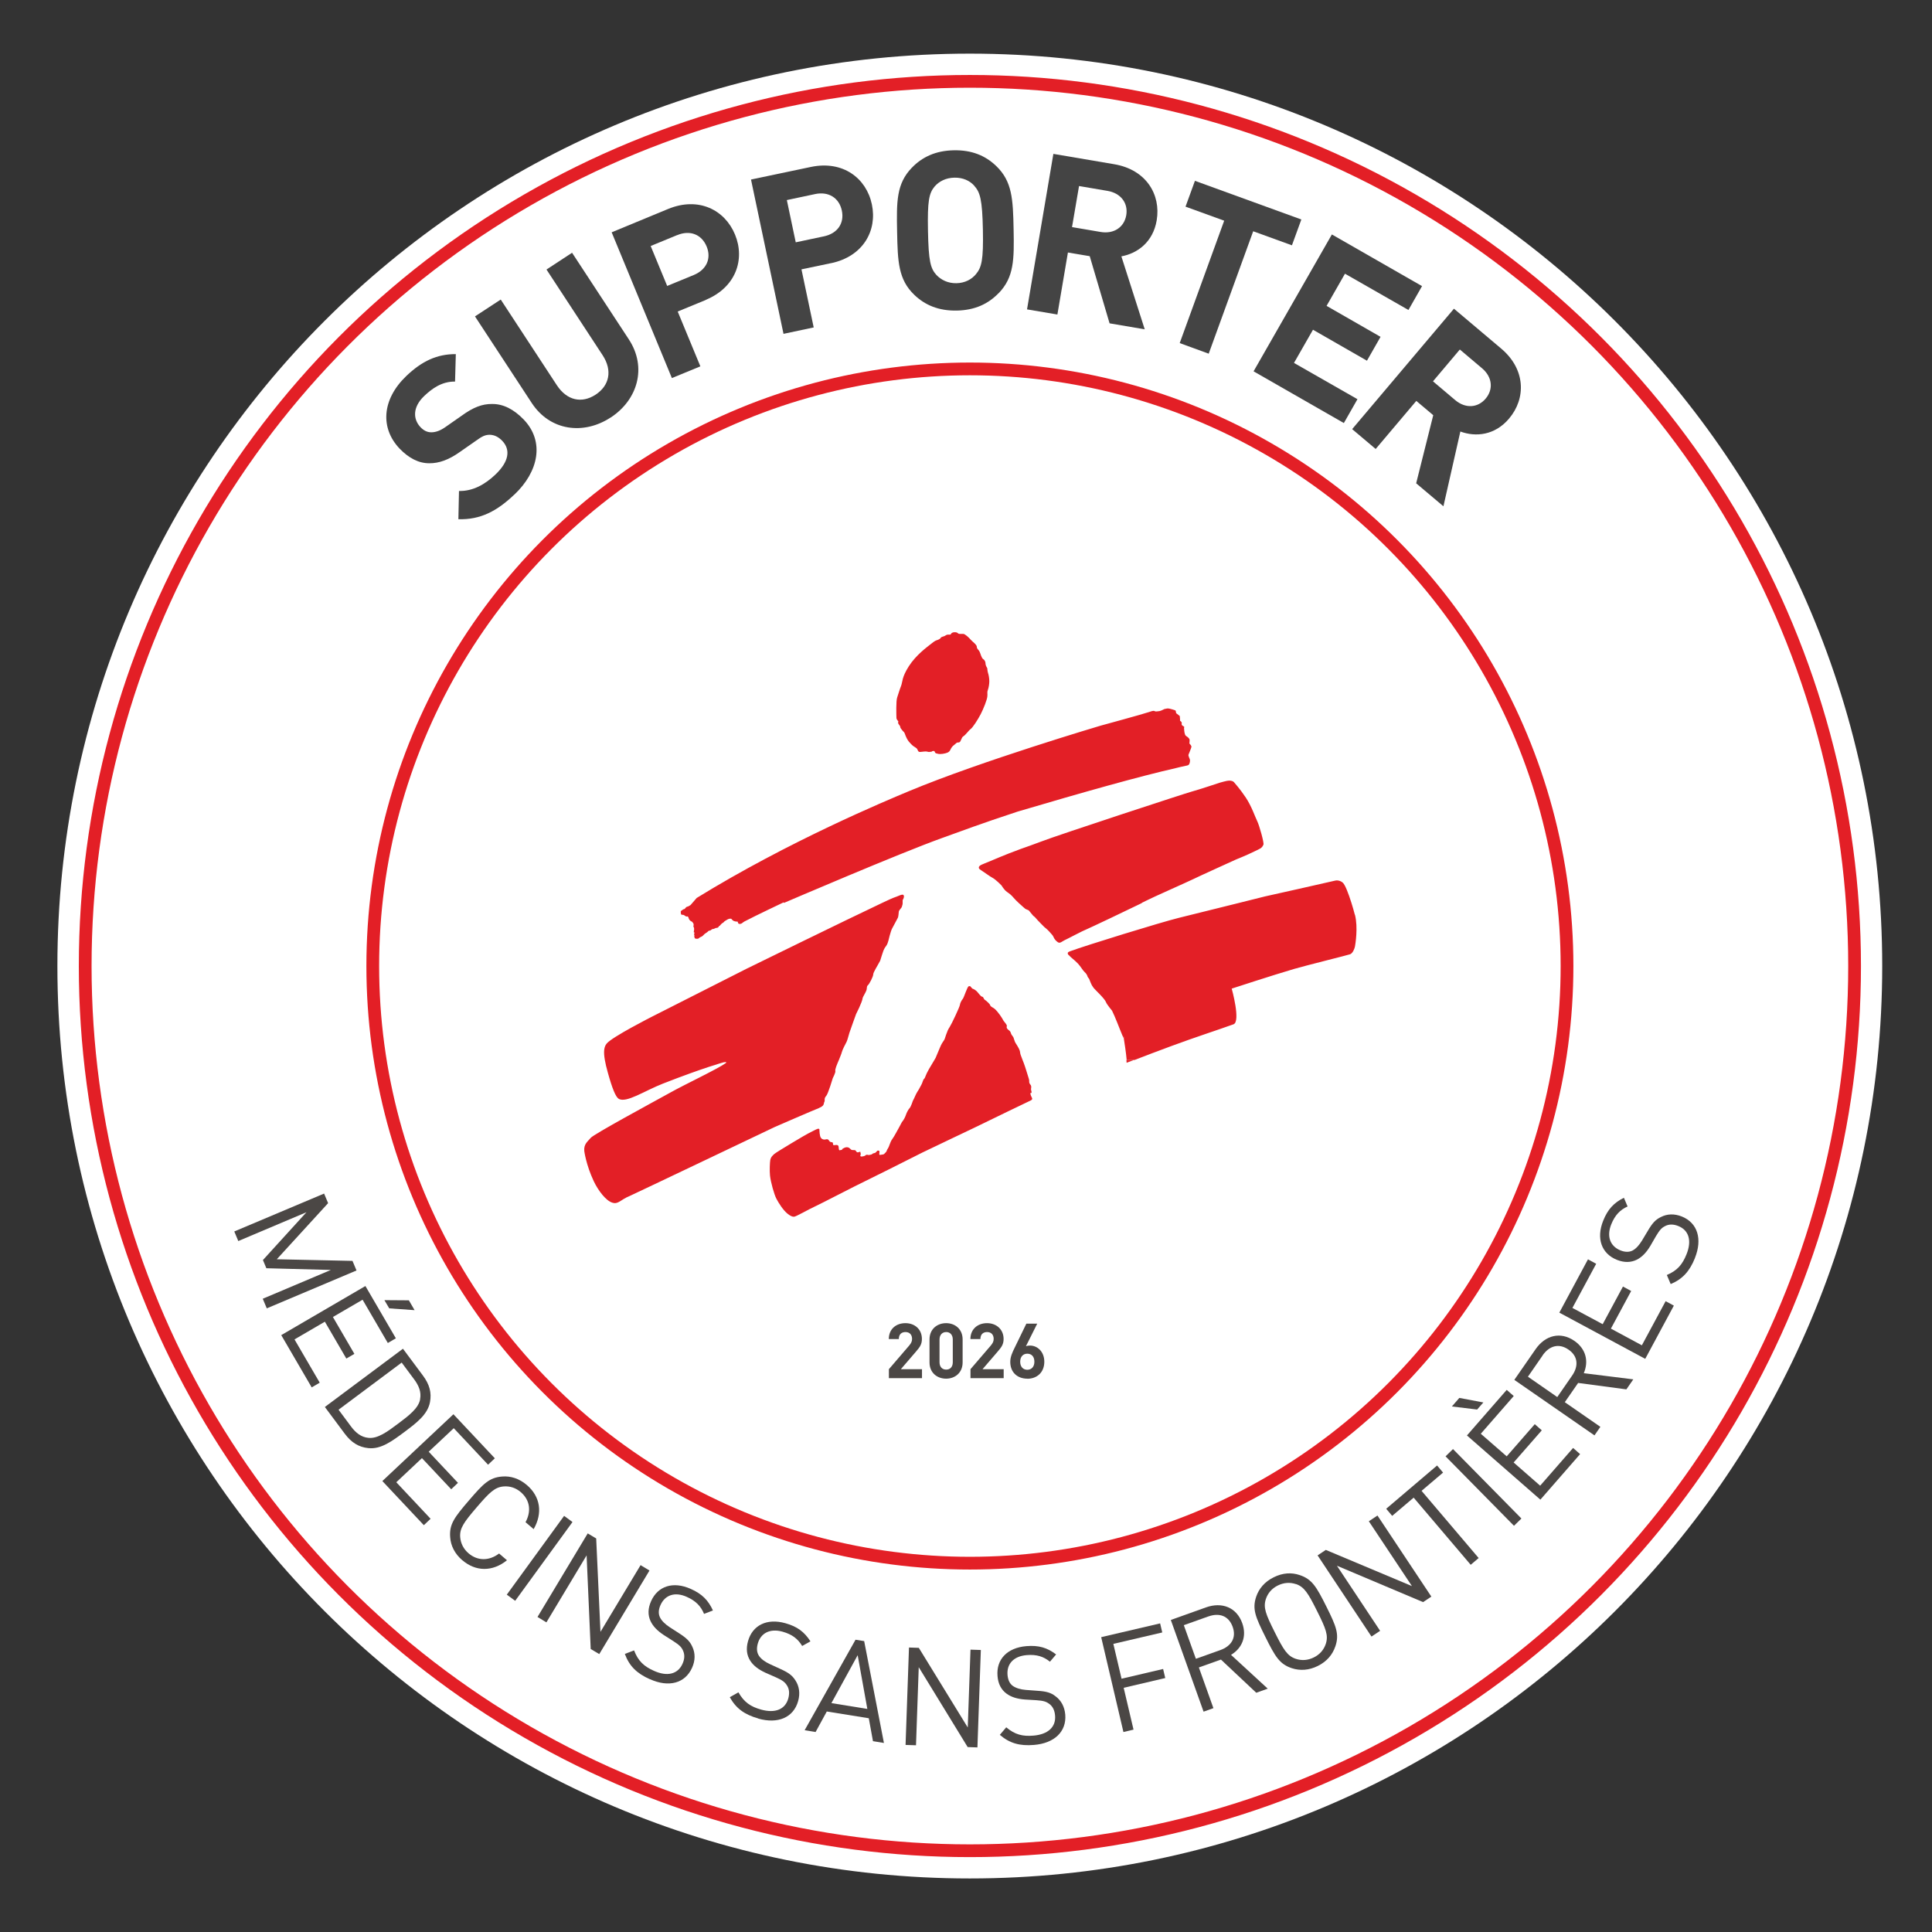
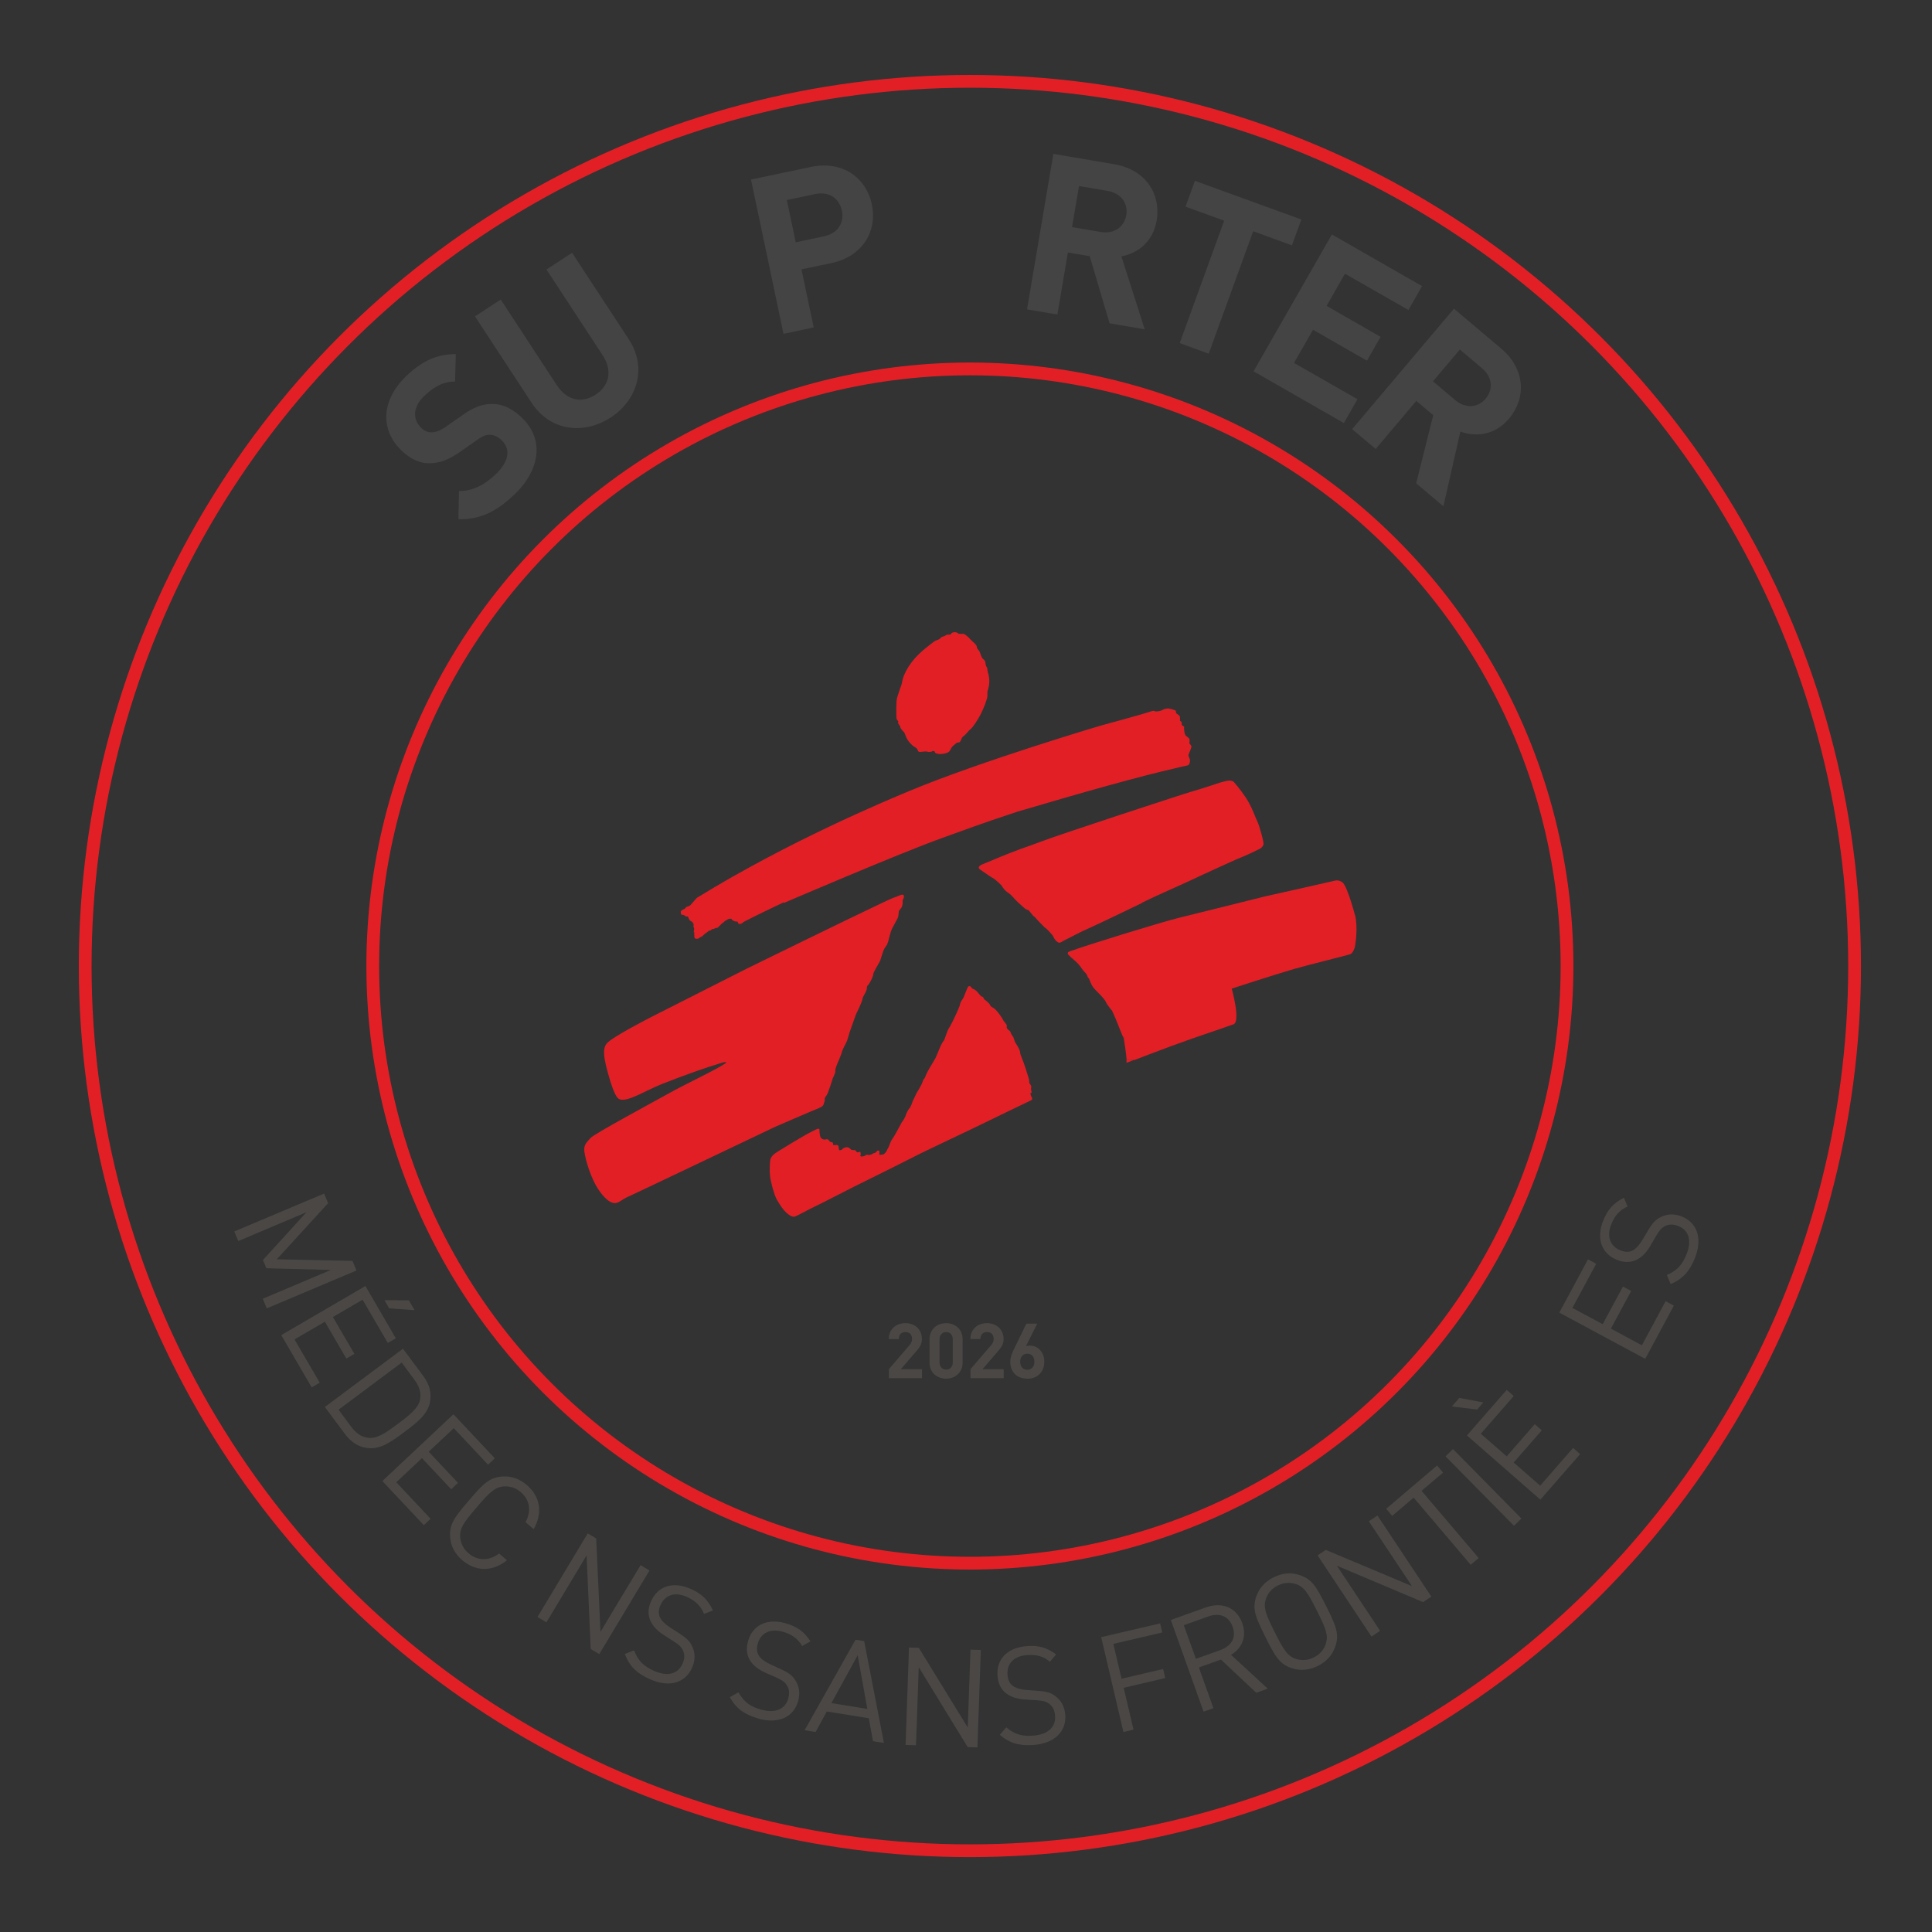
<svg xmlns="http://www.w3.org/2000/svg" id="Layer_2" data-name="Layer 2" viewBox="0 0 225.87 225.87">
  <rect x="0" y="0" width="225.87" height="225.87" fill="#333333" stroke="none" />
  <defs>
    <style>
      .cls-1, .cls-2, .cls-3 {
        fill: none;
      }

      .cls-4 {
        fill: #444;
      }

      .cls-5 {
        fill: #fff;
      }

      .cls-5, .cls-6 {
        fill-rule: evenodd;
      }

      .cls-7 {
        fill: #4b4745;
      }

      .cls-2 {
        stroke-miterlimit: 10;
        stroke-width: 1.49px;
      }

      .cls-2, .cls-3 {
        stroke: #e31f26;
      }

      .cls-3 {
        stroke-miterlimit: 10;
        stroke-width: 1.49px;
      }

      .cls-8 {
        clip-path: url(#clippath-1);
      }

      .cls-6 {
        fill: #e31f26;
      }

      .cls-9 {
        clip-path: url(#clippath);
      }
    </style>
    <clipPath id="clippath">
      <rect class="cls-1" width="225.87" height="225.87" />
    </clipPath>
    <clipPath id="clippath-1">
      <rect class="cls-1" width="225.87" height="225.87" />
    </clipPath>
  </defs>
  <g id="Layer_3" data-name="Layer 3">
    <g>
      <g id="badge">
        <g>
          <g class="cls-9">
            <g>
-               <path class="cls-5" d="M220.05,112.94c0-58.91-47.76-106.67-106.67-106.67S6.71,54.02,6.71,112.94s47.76,106.67,106.67,106.67,106.67-47.76,106.67-106.67" />
              <path class="cls-6" d="M120.6,127.77c.02-.23-.09-.32-.06-.49.08-.43-.09-.44-.17-.61-.1-.23,0-.24-.08-.52-.12-.39-.45-1.48-.59-1.84-.05-.12-.1-.27-.16-.41h0c-.08-.22-.16-.43-.21-.56-.08-.22-.05-.29-.1-.47-.14-.44-.49-.88-.57-1.06s-.15-.49-.2-.57c-.05-.08-.22-.28-.25-.38-.02-.1-.09-.26-.17-.34-.08-.08-.35-.23-.35-.42s.07-.15-.04-.33c-.1-.18-.31-.37-.39-.54-.08-.18-.56-.93-.99-1.3-.15-.13-.46-.23-.51-.41s-.39-.44-.47-.52c-.08-.08-.18-.1-.24-.2-.05-.09-.1-.24-.2-.27-.18-.04-.22-.14-.22-.14,0,0-.17-.16-.3-.34-.13-.18-.39-.38-.54-.43-.16-.05-.13-.07-.28-.23-.09-.1-.06-.12-.25-.09-.18.03-.55,1.31-.71,1.49-.15.18-.3.47-.33.7-.03.24-.98,2.26-1.19,2.57-.21.31-.28.52-.43.93s-.13.48-.26.66c-.13.18-.28.4-.46.84l-.5,1.19s-.04.07-.11.19h0c-.13.22-.37.63-.66,1.11-.44.75-.42,1.01-.57,1.14s-.18.47-.34.73c-.15.26-.26.51-.44.77-.18.26-.36.77-.54,1.08,0,0-.22.68-.37.84-.15.15-.36.55-.44.8s-.26.59-.39.74c-.13.15-.17.31-.38.67s-.57,1.08-.83,1.43-.33.83-.51,1.09-.1.33-.28.48c-.18.16-.12.2-.37.23-.26.02-.37.13-.35-.11.03-.23.04-.35-.09-.35s-.1-.04-.26.14c-.15.18-.18.11-.38.19s.02.08-.31.15c-.33.08-.21,0-.4,0s-.14.12-.38.17c-.23.05-.4.08-.4-.08s.09-.02.04-.22c-.05-.21,0-.25-.14-.2-.16.05-.26.1-.36-.03s-.06-.15-.22-.18c-.15-.02-.3.02-.4-.06s-.18-.21-.36-.26c-.18-.05-.35,0-.56.12-.21.1-.07.18-.22.18s-.23.12-.28-.06c-.05-.18,0-.41-.13-.48-.13-.08-.22-.02-.43-.02s-.08-.12-.16-.27c-.08-.16-.13,0-.33-.14-.21-.16-.07-.16-.21-.24-.13-.08-.25-.02-.41,0-.19,0-.36-.07-.46-.24-.14-.24-.15-.81-.15-.91s-.05-.14-.21-.11c-.15.03-1.01.51-1.14.56s-3.69,2.16-3.94,2.39-.4.39-.46.7c-.05.31-.09,1.25-.03,1.82.09.8.49,2.22.75,2.71s.79,1.35,1.33,1.77c.29.22.49.33.72.33s1.72-.87,2.47-1.21c.74-.34,4.14-2.11,4.58-2.32.44-.2,7.61-3.78,7.95-3.97.34-.18,6.92-3.29,7.25-3.47s5.28-2.55,5.38-2.6.27-.12.21-.29c-.06-.19-.21-.32-.19-.62M132.59,123.91h-.9c0,.12.02.23.02.34,0,0,.34-.13.88-.34M95.75,129.53c.68-.26.51-.52.63-.72.1-.18-.09-.36.22-.7.21-.22.76-2.06.76-2.06,0,0,.35-.68.3-.83-.06-.19.19-.78.42-1.31h0c.15-.38.3-.73.34-.91.06-.27.45-1,.55-1.19.1-.19.21-.66.34-1.08.11-.34.78-2.19.78-2.19,0,0,.7-1.35.76-1.84.02-.16.39-.71.46-.97.06-.26,0-.42.16-.55.16-.13.62-1.01.62-1.26s.49-.99.81-1.6c.34-1.06.38-1.32.7-1.73.25-.33.32-.91.42-1.23.1-.33.19-.7.36-.96.16-.26.47-.91.57-1.07.1-.16.1-.56.13-.75.03-.2.31-.4.36-.58.07-.27.08-.22.09-.36v-.4c.07-.15.22-.36.12-.57-.11-.23-.62.11-1.25.31-.11.04-.57.25-1.27.58h0c-4.01,1.89-15.86,7.7-15.86,7.7l-11.07,5.61s-4.63,2.35-5.27,3.13c-.32.38-.38.96-.22,1.9h0c.07.42.19.92.35,1.49.52,1.88.92,2.84,1.26,3.06.87.56,3.04-.93,5.17-1.76,4.75-1.86,7.08-2.49,7.08-2.49,0,0,.55-.11.26.1-1.02.72-4.71,2.45-6.46,3.43-2.26,1.25-8.98,4.88-9.31,5.3-.34.42-.83.71-.75,1.54,0,0,.2,1.59,1.1,3.51.55,1.16,1.45,2.3,2.17,2.52.71.23.94-.33,2.04-.78.34-.14,16.95-8.06,16.95-8.06,0,0,4.55-1.98,5.23-2.24M158.39,106.93c-.11-.44-.25-.91-.39-1.36h0c-.34-1.09-.73-2.09-.98-2.34-.2-.21-.6-.37-.96-.27-.36.1-8.17,1.84-8.17,1.84,0,0-1.35.34-3.08.77h0c-2.64.66-6.14,1.53-7.01,1.74-2.14.53-10.95,3.25-12.6,3.87-.09.04-.39.1-.37.28s.12.17.24.32c.11.15.5.4.96.88.32.34.56.8.77.98.2.18.3.36.34.51.04.14.16.21.2.31.04.1.07.19.17.43s.17.37.34.6c.16.22,1.3,1.24,1.46,1.69.09.25.7.98.7.98,0,0,.17.37.28.61.37.84,1,2.56,1.09,2.6-.04-.28-.06-.38,0-.15.02.11.02.15,0,.15.08.53.27,1.7.34,2.56h.9c1.1-.42,2.98-1.15,4.36-1.65,2.81-1.04,5.32-1.84,7.23-2.53.87-.32-.21-4.17-.21-4.17,0,0,4.86-1.59,7.29-2.3,1.4-.41,6.34-1.63,6.56-1.72.32-.13.52-.69.56-.91s.38-2.2,0-3.7M91.65,105.56s13.52-5.81,18.52-7.6c2.66-.95,4.06-1.51,8.78-3.07,7.78-2.3,14.25-4.12,18.51-5.09,0,0,.95-.24,1.16-.27s.31-.07.38-.15.16-.4.11-.58-.21-.44-.16-.58c.05-.13.33-.79.34-.91.02-.11-.15-.3-.21-.35-.07-.05.05-.41-.03-.56-.08-.15-.26-.28-.41-.38-.15-.1-.2-.63-.2-.72s-.02-.22-.02-.22c0,0,.1-.06-.02-.15-.12-.08-.24-.11-.25-.25-.02-.13.04-.12,0-.22-.05-.1-.12-.16-.17-.18s0-.13-.03-.3c0-.16-.03-.28-.03-.28l-.36-.28c-.07-.05-.07-.08-.08-.18-.02-.1,0-.16-.12-.21-.12-.05-.54-.16-.54-.16,0,0-.3-.08-.43-.03-.13.05-.2,0-.38.11-.18.1-.43.2-.59.2s-.26.06-.4,0c-.13-.05-.11-.11-.71.1-.59.21-5.65,1.59-5.65,1.59,0,0-13.89,4.11-22.34,7.63-2.78,1.16-14.11,5.88-24.87,12.51l-.72.83s-.16.1-.24.14c-.08.05-.2.03-.3.14-.09.11-.14.19-.22.2-.08,0-.14.06-.24.13-.09.06-.17.09-.14.25s0,.27.13.27.25.03.3.08.19.14.28.13c.09-.02.12-.02.17.08.05.09.06.26.2.38.14.13.24.11.3.22.06.11.14.14.12.3s-.03.23,0,.26c.05.03.05.06.06.2.02.14-.08.39-.02.41.06.02.06-.02.06.09s-.06.06-.06.12.06.1.06.1c0,0-.02.05-.02.16s.08.24.08.24c.14.06.38.06.45-.02.08-.08.11-.11.31-.19s.29-.3.52-.42c.23-.12.3-.3.42-.28.12.02.28-.2.39-.19.11.02.27-.11.39-.13.12,0,.21-.03.27-.11s.08-.14.14-.14,0-.03.12-.13c.11-.09.13-.17.22-.19.09-.02.17-.19.33-.27.16-.08.33-.24.55-.24s.1.02.27.16c.16.14.19.12.38.17.19.05.22-.06.25.08s.09.24.3.2c.2-.03.26-.17.47-.28,1.31-.69,4.59-2.24,4.59-2.24M133.47,105.56c.29-.14.48-.24.57-.28.56-.3,4.94-2.24,5.46-2.5.51-.26,4.99-2.29,4.99-2.29,0,0,1.28-.51,2.18-.96.63-.31.85-.34,1.04-.79.09-.21-.5-2.29-.72-2.72s-.66-1.75-1.34-2.77c-.69-1.03-1.29-1.69-1.39-1.81-.1-.12-.33-.18-.58-.18s-1.06.24-1.06.24c0,0-2.62.87-3.25,1.03-.63.16-15.68,5.09-17.66,5.86-1.97.76-2.43.79-6.03,2.32-.8.34-1.22.43-1.25.71,0,.17.13.22.36.38.32.2.99.7,1.22.81.42.22,1.08.91,1.08.91,0,0,.28.5.63.75.36.26.43.28.89.81.11.13.29.3.48.48h0c.37.35.79.7.79.7l.39.17.52.63s.22.15.35.33c.13.17.95.99.95.99,0,0,.34.26.56.51.21.26.43.43.51.64s.26.46.52.63c.26.17.49-.11.78-.24.3-.13,2.21-1.15,2.56-1.27.22-.08,4.82-2.26,6.49-3.08M104.99,84.44c0,.15.08.24.21.41.09.12,0,.2.17.38.16.18.06.12.29.34.14.13.14.35.35.75.22.4.27.4.46.62.22.24.37.34.59.47.33.19.16.52.53.5.36-.03.64-.1.89-.02.21.06.1,0,.36,0s-.09-.04.25-.09c.32-.04.07.26.47.3,0,0,.22.1.66.03.43-.07.74-.16.87-.44.25-.54.45-.55.65-.76.19-.2.24-.08.42-.15s.24-.56.44-.68c.32-.2.63-.69.88-.87s.85-1.11,1.18-1.75.74-1.68.77-2.06c.04-.37-.05-.47.06-.76s.17-.74.17-1.03-.07-.73-.15-.95c-.07-.22-.09-.56-.09-.56,0,0-.2-.32-.2-.5s-.05-.42-.27-.56c-.22-.15-.29-.59-.43-.88-.15-.29-.32-.3-.32-.56s-.55-.63-.73-.85-.66-.66-.84-.66-.19,0-.42,0-.22-.13-.37-.17c-.14-.04-.47-.06-.63.12-.07.18-.18.13-.36.13s-.29.09-.43.17c-.15.07-.37.08-.45.22-.07.14-.35.24-.49.28-.15.04-.47.27-.78.53-.3.25-1.59,1.16-2.45,2.5-.84,1.32-.72,1.81-.9,2.28-.21.53-.32.97-.46,1.36-.15.4-.1,2.06-.09,2.37,0,.28.23.36.23.5" />
            </g>
          </g>
          <g class="cls-8">
            <g>
              <circle class="cls-2" cx="113.39" cy="112.94" r="103.43" />
              <circle class="cls-3" cx="113.39" cy="112.94" r="69.81" />
            </g>
          </g>
          <g>
            <path class="cls-7" d="M103.92,161.12v-1.05l2.38-2.77c.23-.28.33-.48.33-.77,0-.48-.28-.8-.77-.8-.39,0-.78.2-.78.82h-1.17c0-1.17.85-1.86,1.94-1.86s1.93.71,1.93,1.85c0,.62-.24.95-.68,1.46l-1.78,2.07h2.47v1.05h-3.88Z" />
            <path class="cls-7" d="M110.61,161.18c-1.04,0-1.94-.68-1.94-1.9v-2.69c0-1.22.91-1.9,1.94-1.9s1.93.68,1.93,1.9v2.69c0,1.22-.9,1.9-1.93,1.9ZM111.39,156.6c0-.54-.31-.87-.77-.87s-.78.33-.78.87v2.66c0,.54.31.86.78.86s.77-.32.77-.86v-2.66Z" />
            <path class="cls-7" d="M113.46,161.12v-1.05l2.38-2.77c.23-.28.33-.48.33-.77,0-.48-.28-.8-.77-.8-.39,0-.78.2-.78.82h-1.17c0-1.17.86-1.86,1.94-1.86s1.94.71,1.94,1.85c0,.62-.24.95-.68,1.46l-1.78,2.07h2.47v1.05h-3.89Z" />
            <path class="cls-7" d="M120.1,161.18c-1.13,0-1.99-.71-1.99-1.97,0-.58.25-1.12.54-1.7l1.34-2.76h1.27l-1.32,2.64c.15-.06.32-.08.48-.08.86,0,1.67.71,1.67,1.89,0,1.25-.86,1.99-1.99,1.99h0ZM120.1,158.26c-.48,0-.83.34-.83.94s.35.94.83.94.83-.34.83-.94-.33-.94-.83-.94Z" />
          </g>
          <path class="cls-4" d="M60.14,57.81c-2.02,1.93-3.96,2.97-6.55,2.89l.07-3.3c1.64.04,3.06-.78,4.27-1.93,1.55-1.48,1.8-2.87.79-3.93-.43-.45-.92-.7-1.46-.71-.5,0-.87.15-1.62.7l-1.82,1.27c-1.34.96-2.49,1.37-3.64,1.36-1.23,0-2.38-.59-3.46-1.71-2.27-2.38-2.1-5.73.78-8.49,1.83-1.75,3.6-2.57,5.79-2.56l-.09,3.21c-1.59-.02-2.73.86-3.61,1.69-1.38,1.32-1.3,2.72-.43,3.64.34.36.76.61,1.28.6.5,0,1.07-.2,1.7-.66l1.82-1.27c1.37-1,2.43-1.39,3.55-1.38,1.33-.02,2.57.63,3.72,1.82,2.47,2.58,1.73,6.09-1.08,8.76h0Z" />
          <path class="cls-4" d="M71.39,48.81c-3.16,2.07-7.08,1.57-9.22-1.69l-6.64-10.13,3.01-1.97,6.57,10.03c1.17,1.77,2.9,2.15,4.52,1.09s1.99-2.82.83-4.6l-6.57-10.03,2.99-1.96,6.64,10.13c2.14,3.27,1.04,7.06-2.12,9.13h0Z" />
-           <path class="cls-4" d="M82.51,35.07l-3.28,1.35,2.65,6.41-3.33,1.37-7.04-17.04,6.6-2.73c3.55-1.46,6.62.09,7.82,2.99s.11,6.18-3.43,7.64ZM79.18,27.48l-3.11,1.28,1.93,4.67,3.11-1.28c1.5-.62,2.08-1.95,1.5-3.34s-1.92-1.95-3.44-1.32h0Z" />
          <path class="cls-4" d="M97.18,30.76l-3.48.73,1.43,6.79-3.53.75-3.8-18.04,6.99-1.47c3.75-.79,6.49,1.3,7.14,4.37s-1.02,6.09-4.77,6.88h0ZM95.29,22.69l-3.3.7,1.04,4.94,3.3-.7c1.59-.34,2.4-1.53,2.09-3.01-.31-1.47-1.53-2.27-3.14-1.93h0Z" />
-           <path class="cls-4" d="M116.75,34.27c-1.22,1.26-2.76,1.99-4.88,2.04-2.12.04-3.72-.63-4.98-1.84-1.87-1.8-1.94-3.87-2.01-7.39-.07-3.53-.08-5.6,1.72-7.47,1.22-1.26,2.79-2,4.91-2.04,2.12-.04,3.7.63,4.96,1.84,1.87,1.8,1.96,3.87,2.03,7.39.07,3.53.06,5.6-1.74,7.47h0ZM113.9,21.71c-.53-.59-1.33-.96-2.32-.94-.99.02-1.78.42-2.31,1.03-.66.79-.85,1.67-.78,5.2s.29,4.37.98,5.14c.56.59,1.36.99,2.35.97s1.78-.45,2.28-1.06c.66-.79.88-1.65.81-5.17-.07-3.53-.32-4.4-1.01-5.16h0Z" />
          <path class="cls-4" d="M129.72,37.8l-2.32-7.85-2.55-.43-1.23,7.25-3.55-.6,3.08-18.18,7.12,1.21c3.71.63,5.47,3.53,4.96,6.56-.43,2.55-2.26,3.87-4.13,4.21l2.73,8.53-4.11-.7h0ZM129.5,22.32l-3.35-.57-.82,4.8,3.35.57c1.55.26,2.75-.56,2.99-1.96s-.62-2.57-2.17-2.84Z" />
          <path class="cls-4" d="M146.51,27.04l-5.2,14.31-3.39-1.24,5.2-14.31-4.52-1.64,1.1-3.02,12.44,4.52-1.1,3.02-4.52-1.64h0Z" />
          <path class="cls-4" d="M146.55,43.42l9.16-16.01,10.54,6.04-1.59,2.79-7.42-4.24-2.15,3.76,6.31,3.62-1.59,2.79-6.31-3.62-2.22,3.88,7.42,4.24-1.59,2.79-10.54-6.04h0Z" />
          <path class="cls-4" d="M165.57,56.48l1.99-7.94-1.98-1.67-4.75,5.62-2.75-2.32,11.9-14.08,5.52,4.66c2.87,2.42,2.92,5.82.93,8.18-1.67,1.98-3.91,2.18-5.7,1.52l-1.98,8.74-3.19-2.69h0ZM173.26,43.05l-2.59-2.19-3.14,3.72,2.59,2.19c1.21,1.02,2.65.92,3.57-.17s.78-2.53-.43-3.55h0Z" />
        </g>
      </g>
      <g>
        <path class="cls-7" d="M30.71,151.84l7.97-3.37-7.54-.2-.4-.96,5.09-5.59-7.97,3.37-.47-1.12,10.5-4.43.47,1.12-6,6.56,8.85.19.47,1.12-10.49,4.43-.47-1.12Z" />
        <path class="cls-7" d="M32.88,156.09l9.84-5.74,3.56,6.11-.94.55-2.95-5.06-3.47,2.02,2.51,4.31-.94.55-2.51-4.31-3.55,2.07,2.95,5.06-.94.55-3.56-6.11ZM45.5,152.95l-.56-.95,2.86.02.67,1.15-2.98-.21Z" />
        <path class="cls-7" d="M43.06,169.3c-1.13-.12-1.98-.65-2.75-1.68l-2.33-3.13,9.13-6.81,2.33,3.13c.77,1.03,1.04,2,.83,3.11-.27,1.46-1.6,2.45-3,3.5-1.4,1.04-2.73,2.04-4.2,1.88ZM49.11,163.58c.17-.84-.16-1.6-.67-2.29l-1.48-1.99-7.38,5.51,1.48,1.99c.52.69,1.15,1.22,2.01,1.3,1.07.12,2.21-.71,3.47-1.66,1.27-.95,2.39-1.8,2.58-2.86Z" />
        <path class="cls-7" d="M44.71,173.14l8.3-7.8,4.84,5.15-.79.75-4.01-4.27-2.93,2.75,3.42,3.64-.79.75-3.42-3.64-3,2.82,4.01,4.27-.79.75-4.84-5.15Z" />
        <path class="cls-7" d="M54.06,182.42c-.9-.77-1.36-1.71-1.43-2.7-.12-1.51.48-2.31,2.18-4.29s2.39-2.69,3.9-2.81c.99-.08,1.99.23,2.89,1,1.57,1.34,1.87,3.27.79,5.15l-.95-.81c.69-1.27.53-2.58-.55-3.51-.58-.5-1.27-.73-2.01-.67-1.03.09-1.63.67-3.15,2.44-1.52,1.77-2,2.46-1.93,3.48.06.74.39,1.39.97,1.89,1.08.93,2.43.9,3.58.03l.92.79c-1.69,1.36-3.65,1.34-5.21,0Z" />
-         <path class="cls-7" d="M59.25,186.43l6.7-9.21.98.72-6.7,9.21-.98-.72Z" />
        <path class="cls-7" d="M69.06,192.79l-.48-10.95-4.7,7.83-1.04-.63,5.87-9.77.99.59.5,10.92,4.69-7.8,1.04.63-5.87,9.77-.99-.59Z" />
        <path class="cls-7" d="M75.98,196.32c-1.55-.69-2.41-1.55-2.93-2.96l1.08-.41c.48,1.25,1.16,1.87,2.33,2.39,1.53.69,2.78.4,3.33-.82.25-.55.28-1.06.07-1.53-.19-.44-.44-.67-1.13-1.12l-1.13-.72c-.76-.5-1.26-1.02-1.55-1.64-.32-.7-.31-1.47.07-2.32.79-1.77,2.58-2.35,4.64-1.43,1.33.59,2.05,1.34,2.59,2.52l-1.04.4c-.36-.88-.94-1.51-2.02-1.99-1.4-.63-2.55-.21-3.07.96-.23.51-.27,1-.07,1.42.2.42.62.82,1.12,1.15l1.13.73c.9.58,1.27.96,1.55,1.59.34.73.35,1.58-.04,2.44-.82,1.83-2.74,2.32-4.91,1.34Z" />
        <path class="cls-7" d="M88.66,200.91c-1.63-.46-2.61-1.18-3.34-2.49l1.01-.57c.66,1.16,1.43,1.68,2.66,2.02,1.62.45,2.81-.01,3.17-1.31.16-.59.12-1.1-.16-1.52-.25-.4-.53-.6-1.28-.94l-1.23-.54c-.82-.38-1.4-.82-1.77-1.39-.42-.65-.52-1.41-.27-2.3.52-1.86,2.2-2.71,4.37-2.1,1.4.39,2.22,1.02,2.93,2.12l-.97.54c-.49-.82-1.15-1.35-2.29-1.67-1.48-.41-2.56.17-2.9,1.4-.15.54-.12,1.03.14,1.42.26.39.73.72,1.27.97l1.22.56c.97.44,1.4.76,1.77,1.34.44.67.58,1.51.32,2.42-.54,1.93-2.36,2.7-4.66,2.05Z" />
        <path class="cls-7" d="M102.06,203.57l-.49-2.69-4.91-.79-1.31,2.4-1.28-.21,5.95-10.58,1.01.16,2.31,11.91-1.28-.21ZM100.27,193.51l-3.07,5.6,4.2.68-1.13-6.28Z" />
        <path class="cls-7" d="M113.13,204.25l-5.72-9.34-.32,9.13-1.22-.04.4-11.39,1.15.04,5.72,9.31.32-9.1,1.21.04-.4,11.39-1.15-.04Z" />
        <path class="cls-7" d="M120.89,204c-1.69.14-2.86-.2-4-1.18l.75-.88c1.02.86,1.92,1.08,3.19.97,1.67-.14,2.63-.99,2.52-2.33-.05-.61-.26-1.07-.67-1.37-.38-.29-.71-.38-1.53-.44l-1.34-.08c-.9-.07-1.6-.29-2.14-.69-.62-.46-.98-1.14-1.05-2.06-.16-1.93,1.12-3.3,3.37-3.49,1.45-.12,2.44.18,3.48.97l-.72.85c-.74-.6-1.55-.87-2.73-.77-1.53.13-2.34,1.04-2.23,2.32.05.56.24,1.01.62,1.28.38.27.93.42,1.53.47l1.34.1c1.07.07,1.58.22,2.12.64.65.48,1.06,1.21,1.14,2.15.16,1.99-1.28,3.35-3.66,3.54Z" />
        <path class="cls-7" d="M130.16,192.18l.96,4.08,4.86-1.14.25,1.06-4.86,1.14,1.15,4.89-1.18.28-2.6-11.09,6.89-1.61.25,1.06-5.7,1.33Z" />
        <path class="cls-7" d="M146.88,197.91l-4.14-3.89-2.58.92,1.7,4.76-1.15.41-3.83-10.72,4.11-1.47c1.87-.67,3.58,0,4.24,1.84.56,1.57-.02,2.93-1.31,3.71l4.29,3.95-1.34.48ZM141.26,188.98l-2.86,1.02,1.41,3.93,2.86-1.02c1.25-.45,1.91-1.41,1.44-2.72s-1.59-1.66-2.84-1.21Z" />
        <path class="cls-7" d="M156.11,192.49c-.32.94-.97,1.74-2.03,2.27-1.06.53-2.1.58-3.05.27-1.44-.48-1.94-1.34-3.1-3.67s-1.55-3.25-1.07-4.69c.32-.94.99-1.75,2.05-2.27,1.06-.53,2.09-.58,3.03-.26,1.44.48,1.95,1.33,3.12,3.67s1.54,3.26,1.05,4.69ZM151.51,185.2c-.71-.24-1.43-.18-2.12.16-.69.34-1.17.89-1.4,1.59-.32.98-.02,1.76,1.03,3.85,1.04,2.09,1.49,2.8,2.46,3.13.71.24,1.43.18,2.12-.16.69-.34,1.17-.89,1.4-1.59.32-.98.02-1.76-1.03-3.85-1.04-2.09-1.49-2.8-2.46-3.14Z" />
        <path class="cls-7" d="M166.39,187.31l-10.09-4.26,5.05,7.61-1.01.67-6.3-9.49.96-.64,10.07,4.23-5.04-7.58,1.01-.67,6.3,9.48-.96.64Z" />
        <path class="cls-7" d="M166.2,174.3l6.67,7.85-.93.79-6.67-7.85-2.51,2.13-.7-.83,5.95-5.06.7.83-2.51,2.13Z" />
        <path class="cls-7" d="M177,178.38l-8-8.12.87-.85,8,8.12-.87.85Z" />
        <path class="cls-7" d="M172.7,164.79l-2.96-.36.87-1,2.81.53-.73.83ZM180.08,175.32l-8.58-7.5,4.65-5.33.82.72-3.85,4.41,3.03,2.64,3.28-3.76.82.72-3.29,3.76,3.1,2.71,3.85-4.41.82.72-4.65,5.33Z" />
-         <path class="cls-7" d="M190.13,162.43l-5.63-.75-1.56,2.25,4.16,2.88-.69,1-9.37-6.49,2.49-3.59c1.13-1.63,2.91-2.09,4.53-.97,1.37.95,1.69,2.4,1.1,3.78l5.79.72-.81,1.17ZM180.36,158.45l-1.73,2.5,3.43,2.38,1.73-2.5c.76-1.09.73-2.26-.42-3.05-1.14-.79-2.26-.42-3.02.67Z" />
        <path class="cls-7" d="M192.34,158.86l-10.04-5.4,3.35-6.23.96.52-2.78,5.16,3.54,1.9,2.37-4.4.96.52-2.37,4.4,3.62,1.95,2.78-5.16.96.52-3.35,6.23Z" />
        <path class="cls-7" d="M198.16,147.07c-.63,1.57-1.46,2.47-2.84,3.05l-.45-1.06c1.23-.52,1.82-1.23,2.3-2.42.63-1.56.3-2.8-.95-3.3-.56-.23-1.08-.24-1.53-.01-.43.21-.65.46-1.08,1.17l-.67,1.16c-.47.78-.97,1.3-1.58,1.61-.69.34-1.46.36-2.32.02-1.8-.72-2.45-2.49-1.61-4.58.54-1.35,1.26-2.1,2.42-2.68l.43,1.02c-.87.39-1.47,1-1.91,2.09-.57,1.43-.11,2.56,1.07,3.04.52.21,1.01.23,1.42.02.41-.21.79-.65,1.1-1.16l.69-1.15c.54-.92.91-1.31,1.53-1.61.72-.37,1.56-.41,2.44-.06,1.86.75,2.42,2.65,1.53,4.86Z" />
      </g>
    </g>
  </g>
</svg>